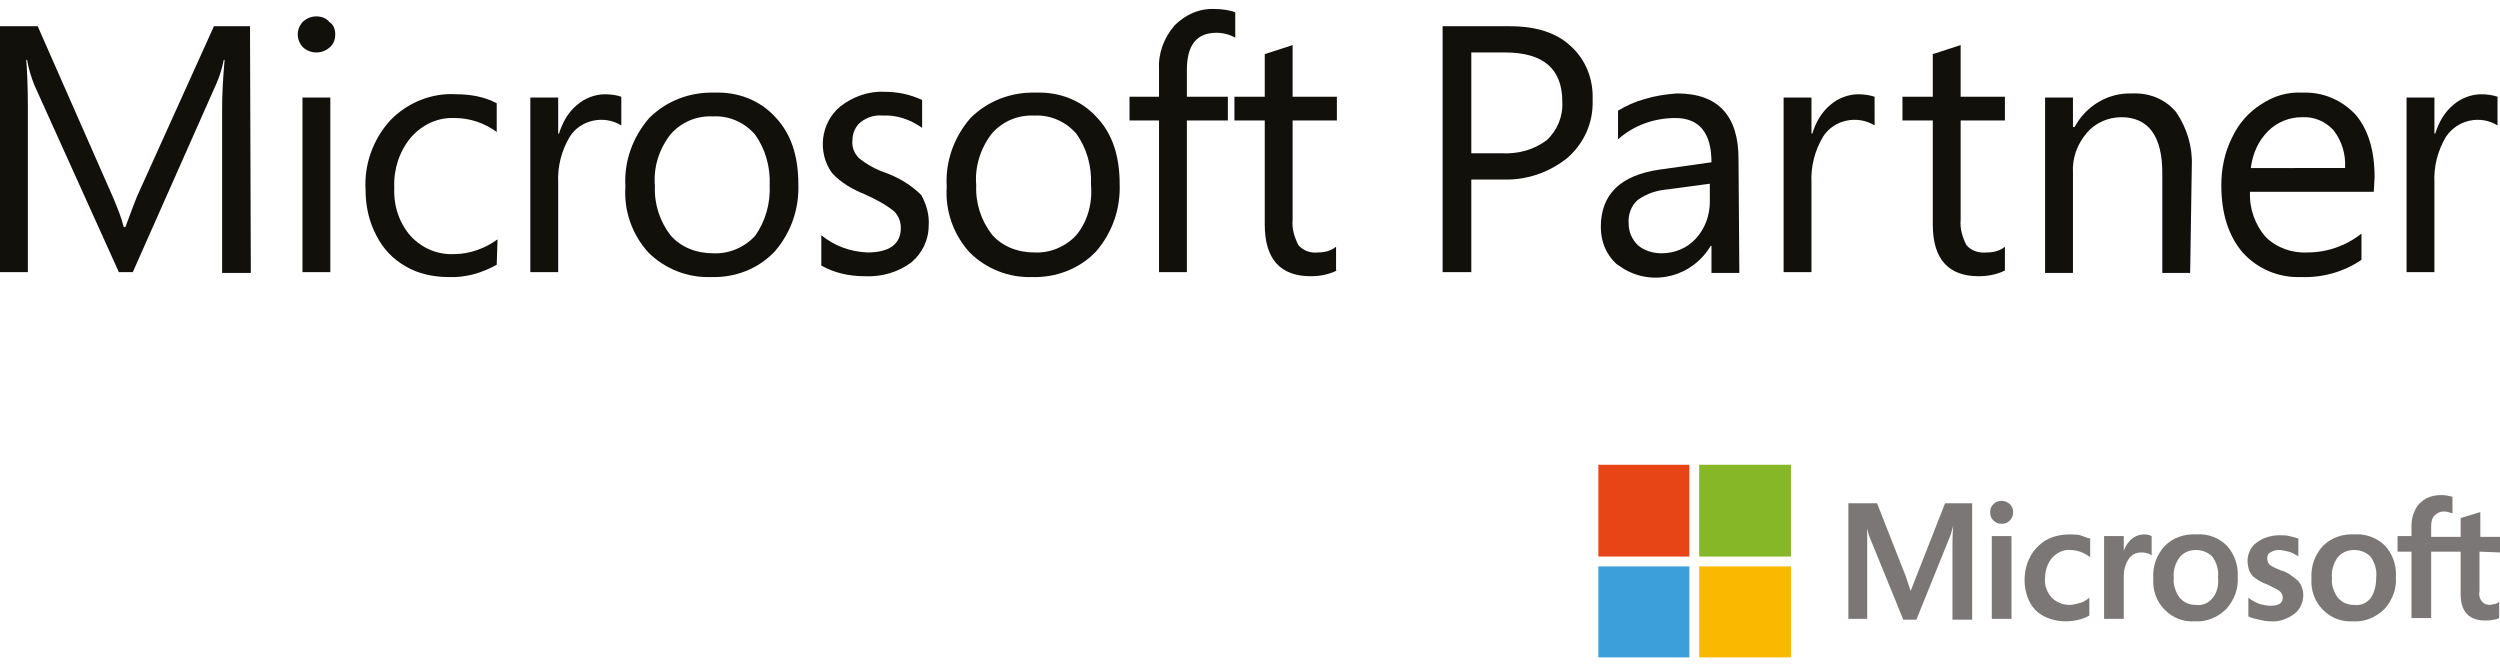
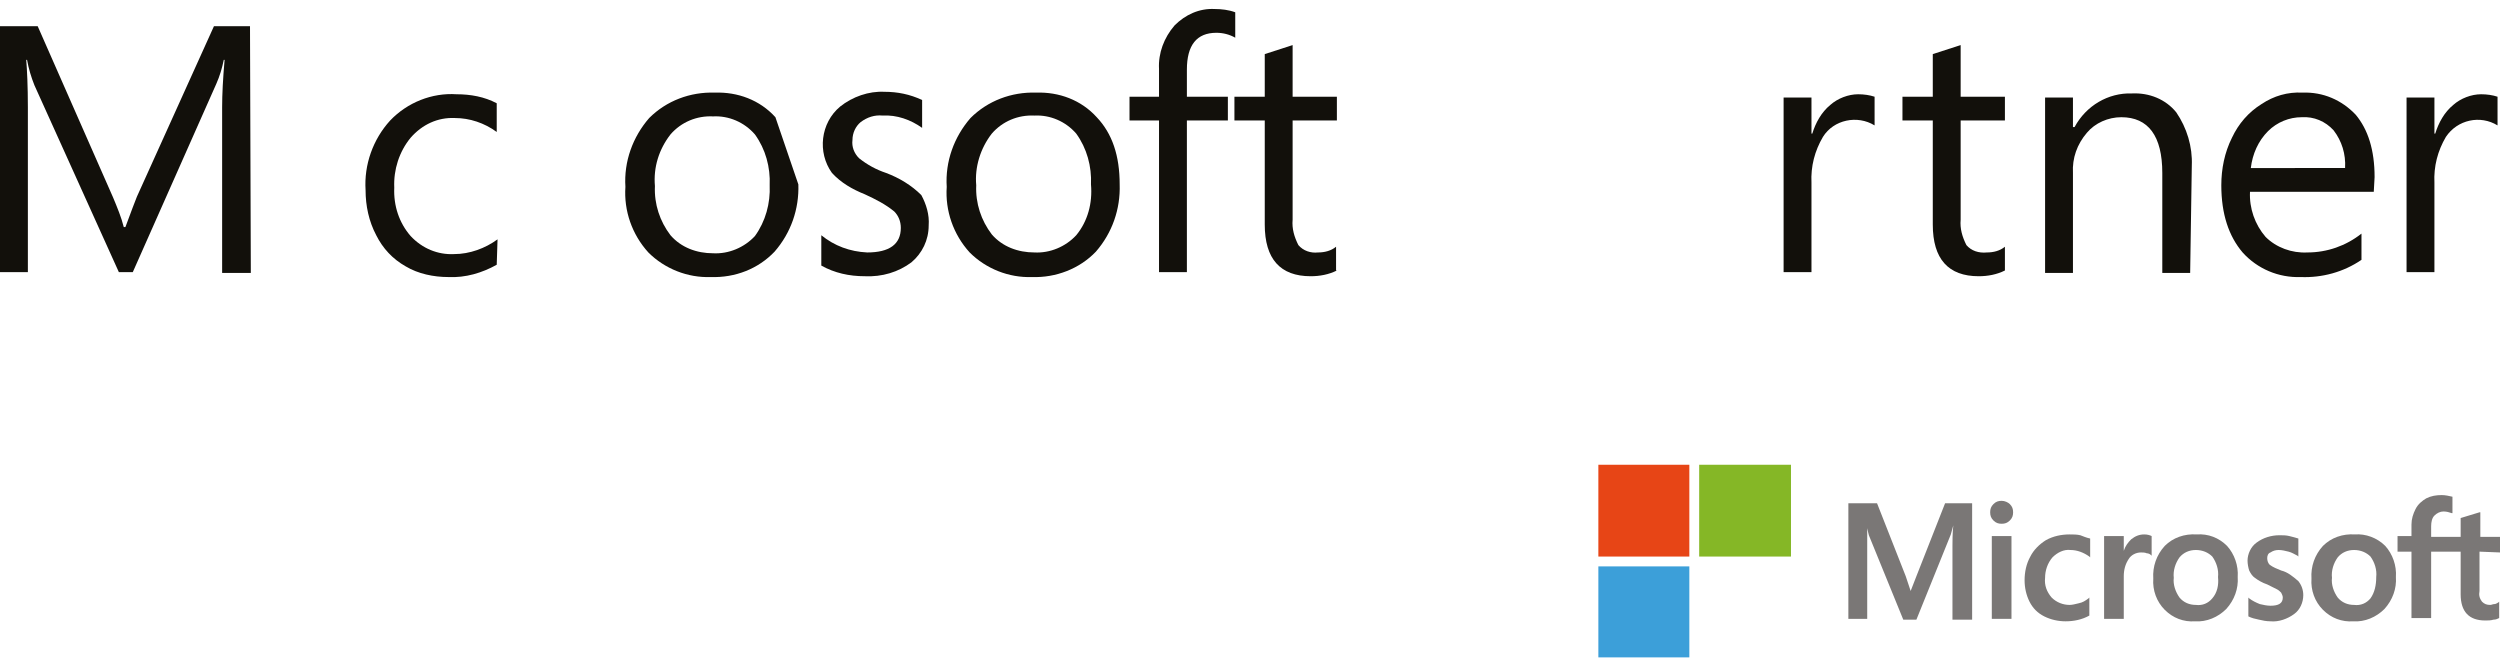
<svg xmlns="http://www.w3.org/2000/svg" version="1.1" id="Ebene_1" x="0px" y="0px" viewBox="0 0 305 81.3" style="enable-background:new 0 0 305 81.3;" xml:space="preserve">
  <style type="text/css">
	.st0{fill:#12100B;}
	.st1{fill:#7A7776;}
	.st2{fill:#E74516;}
	.st3{fill:#85B726;}
	.st4{fill:#3C9FD9;}
	.st5{fill:#FAB800;}
</style>
  <g>
    <path class="st0" d="M30.6,33.3h-3.5V13.1c0-1.6,0.1-3.5,0.3-5.8h-0.1c-0.2,1-0.5,2-0.9,2.9l-10.2,23h-1.7L4.2,10.4   c-0.4-1-0.7-2-0.9-3.1H3.2c0.1,1.2,0.2,3.2,0.2,5.8v20.1H0v-30h4.6l9.2,20.9c0.5,1.2,1,2.4,1.3,3.6h0.2c0.7-1.9,1.2-3.2,1.4-3.7   l9.4-20.8h4.4L30.6,33.3" />
-     <path class="st0" d="M40.9,4.2c0,0.6-0.2,1.2-0.7,1.6c-0.9,0.8-2.3,0.8-3.2,0c-0.9-0.9-0.9-2.3,0-3.2C37.5,2.2,38,2,38.6,2   c0.6,0,1.2,0.2,1.6,0.7C40.7,3,40.9,3.6,40.9,4.2 M40.3,33.2h-3.4V11.9h3.4L40.3,33.2" />
    <path class="st0" d="M60.6,32.3c-1.8,1-3.8,1.6-5.9,1.5c-1.8,0-3.7-0.4-5.2-1.3c-1.6-0.9-2.8-2.2-3.6-3.8c-0.9-1.7-1.3-3.6-1.3-5.5   c-0.2-3.1,0.9-6.2,3-8.5c2.1-2.2,5.1-3.4,8.1-3.2c1.7,0,3.4,0.3,4.9,1.1v3.5c-1.5-1.1-3.3-1.7-5.1-1.7c-2.1-0.1-4,0.8-5.4,2.4   c-1.4,1.7-2.1,3.9-2,6.1c-0.1,2.2,0.6,4.3,2,5.9c1.4,1.5,3.3,2.3,5.3,2.2c1.9,0,3.8-0.7,5.3-1.8L60.6,32.3" />
-     <path class="st0" d="M75.8,15.3c-2.1-1.3-5-0.7-6.3,1.4c-1,1.7-1.5,3.6-1.4,5.6v10.9h-3.4V11.9h3.4v4.4h0.1   c0.4-1.3,1.1-2.6,2.2-3.5c0.9-0.8,2.2-1.3,3.4-1.3c0.7,0,1.4,0.1,2,0.3L75.8,15.3" />
-     <path class="st0" d="M97.4,22.5c0.1,3-0.9,5.9-2.9,8.2c-2,2.1-4.8,3.2-7.8,3.1c-2.8,0.1-5.6-1-7.6-3c-2-2.2-3-5.1-2.8-8   c-0.2-3.1,0.9-6.1,2.9-8.4c2.1-2.1,5-3.2,8-3.1c2.8-0.1,5.5,0.9,7.4,3C96.5,16.3,97.4,19,97.4,22.5 M93.9,22.6   c0.1-2.2-0.5-4.4-1.8-6.2c-1.3-1.5-3.2-2.3-5.1-2.2c-2-0.1-3.9,0.7-5.2,2.2c-1.4,1.8-2.1,4-1.9,6.3c-0.1,2.2,0.6,4.3,1.9,6   c1.3,1.5,3.2,2.2,5.2,2.2c1.9,0.1,3.8-0.7,5.1-2.1C93.4,27,94,24.8,93.9,22.6" />
+     <path class="st0" d="M97.4,22.5c0.1,3-0.9,5.9-2.9,8.2c-2,2.1-4.8,3.2-7.8,3.1c-2.8,0.1-5.6-1-7.6-3c-2-2.2-3-5.1-2.8-8   c-0.2-3.1,0.9-6.1,2.9-8.4c2.1-2.1,5-3.2,8-3.1c2.8-0.1,5.5,0.9,7.4,3M93.9,22.6   c0.1-2.2-0.5-4.4-1.8-6.2c-1.3-1.5-3.2-2.3-5.1-2.2c-2-0.1-3.9,0.7-5.2,2.2c-1.4,1.8-2.1,4-1.9,6.3c-0.1,2.2,0.6,4.3,1.9,6   c1.3,1.5,3.2,2.2,5.2,2.2c1.9,0.1,3.8-0.7,5.1-2.1C93.4,27,94,24.8,93.9,22.6" />
    <path class="st0" d="M113.3,27.5c0,1.8-0.8,3.4-2.1,4.5c-1.6,1.2-3.6,1.8-5.7,1.7c-1.9,0-3.7-0.4-5.3-1.3v-3.7   c1.6,1.3,3.5,2,5.6,2.1c2.7,0,4.1-1,4.1-3c0-0.8-0.3-1.5-0.8-2c-1.1-0.9-2.3-1.5-3.6-2.1c-1.5-0.6-2.9-1.4-4-2.6   c-1.8-2.5-1.4-6.1,1-8.1c1.5-1.2,3.5-1.9,5.4-1.8c1.6,0,3.1,0.3,4.6,1v3.4c-1.4-1-3.1-1.6-4.8-1.5c-1-0.1-1.9,0.2-2.7,0.8   c-0.6,0.5-1,1.3-1,2.2c-0.1,0.8,0.2,1.6,0.8,2.2c1,0.8,2.1,1.4,3.3,1.8c1.6,0.6,3.1,1.5,4.3,2.7C113,24.9,113.4,26.2,113.3,27.5" />
    <path class="st0" d="M136.6,22.5c0.1,3-0.9,5.9-2.9,8.2c-2,2.1-4.9,3.2-7.8,3.1c-2.8,0.1-5.6-1-7.6-3c-2-2.2-3-5.1-2.8-8   c-0.2-3.1,0.9-6.1,2.9-8.4c2.1-2.1,5-3.2,8-3.1c2.8-0.1,5.5,0.9,7.4,3C135.7,16.3,136.6,19,136.6,22.5 M133.1,22.5   c0.1-2.2-0.5-4.4-1.8-6.2c-1.3-1.5-3.2-2.3-5.1-2.2c-2-0.1-3.9,0.7-5.2,2.2c-1.4,1.8-2.1,4.1-1.9,6.3c-0.1,2.2,0.6,4.3,1.9,6   c1.3,1.5,3.2,2.2,5.2,2.2c1.9,0.1,3.8-0.7,5.1-2.1C132.7,27,133.3,24.8,133.1,22.5" />
    <path class="st0" d="M150.7,4.6C150,4.2,149.2,4,148.4,4c-2.4,0-3.6,1.5-3.6,4.5v3.3h5v2.9h-5v18.5h-3.4V14.7h-3.6v-2.9h3.6V8.4   c-0.1-1.9,0.6-3.8,1.9-5.3c1.3-1.3,3-2.1,4.9-2c0.8,0,1.7,0.1,2.5,0.4V4.6" />
    <path class="st0" d="M163.1,33c-1,0.5-2.1,0.7-3.2,0.7c-3.7,0-5.6-2.1-5.6-6.3V14.7h-3.7v-2.9h3.7V6.6l3.4-1.1v6.3h5.4v2.9h-5.4   v12.1c-0.1,1.1,0.2,2.1,0.7,3.1c0.6,0.7,1.5,1,2.4,0.9c0.8,0,1.6-0.2,2.2-0.7V33" />
-     <path class="st0" d="M194.3,12.2c0.1,2.7-1,5.2-3,7c-2.2,1.8-5,2.8-7.9,2.7h-3.9v11.3H176v-30h8.2c3.2,0,5.7,0.8,7.4,2.4   C193.5,7.3,194.4,9.7,194.3,12.2 M190.6,12.4c0-4-2.3-6-7-6h-4.1v12.3h3.7c2,0.1,3.9-0.4,5.5-1.6C190,15.9,190.7,14.2,190.6,12.4" />
-     <path class="st0" d="M212.2,33.3h-3.4v-3.3h-0.1c-2.2,3.7-6.9,5-10.6,2.8c-0.3-0.2-0.6-0.4-0.9-0.6c-1.3-1.2-1.9-2.8-1.9-4.5   c0-4,2.4-6.3,7.1-7l6.4-0.9c0-3.6-1.5-5.4-4.4-5.4c-2.6,0-5.1,0.9-7,2.6v-3.5c1-0.6,2.1-1.1,3.2-1.4c1.3-0.4,2.6-0.6,4-0.7   c5,0,7.5,2.7,7.5,8L212.2,33.3 M208.7,22.4l-5.2,0.7c-1.3,0.1-2.6,0.5-3.7,1.3c-0.8,0.7-1.2,1.8-1.1,2.9c0,1,0.4,1.9,1.1,2.6   c0.8,0.7,1.9,1,2.9,1c1.6,0,3.1-0.6,4.2-1.8c1.1-1.2,1.7-2.8,1.7-4.5V22.4" />
    <path class="st0" d="M228.7,15.3c-2.1-1.3-5-0.7-6.3,1.4c-1,1.7-1.5,3.6-1.4,5.6v10.9h-3.4V11.9h3.4v4.4h0.1   c0.4-1.3,1.1-2.6,2.2-3.5c0.9-0.8,2.2-1.3,3.4-1.3c0.7,0,1.4,0.1,2,0.3L228.7,15.3" />
    <path class="st0" d="M244.6,33c-1,0.5-2.1,0.7-3.2,0.7c-3.7,0-5.6-2.1-5.6-6.3V14.7h-3.7v-2.9h3.7V6.6l3.4-1.1v6.3h5.4v2.9h-5.4   v12.1c-0.1,1.1,0.2,2.1,0.7,3.1c0.6,0.7,1.5,1,2.5,0.9c0.8,0,1.6-0.2,2.2-0.7L244.6,33" />
    <path class="st0" d="M267.2,33.3h-3.4V21.1c0-4.5-1.7-6.8-5-6.8c-1.6,0-3.2,0.7-4.2,1.9c-1.2,1.4-1.8,3.1-1.7,4.9v12.2h-3.4V11.9   h3.4v3.6h0.2c1.4-2.6,4.1-4.2,7-4.1c2.1-0.1,4.1,0.7,5.4,2.3c1.3,1.9,2,4.2,1.9,6.5L267.2,33.3" />
    <path class="st0" d="M289.6,23.4h-15.1c-0.1,2,0.6,4,1.9,5.5c1.3,1.3,3.2,2,5.1,1.9c2.4,0,4.7-0.8,6.6-2.3v3.2   c-2.2,1.5-4.8,2.2-7.4,2.1c-2.7,0.1-5.3-1-7.1-3c-1.7-2-2.6-4.7-2.6-8.2c0-2,0.4-4,1.3-5.8c0.8-1.7,2-3.1,3.6-4.1   c1.5-1,3.2-1.5,5-1.4c2.5-0.1,4.8,0.9,6.5,2.7c1.5,1.8,2.3,4.3,2.3,7.6L289.6,23.4 M286.1,20.5c0.1-1.7-0.4-3.3-1.4-4.6   c-1-1.1-2.4-1.7-3.9-1.6c-1.5,0-3,0.6-4.1,1.7c-1.2,1.2-1.9,2.8-2.1,4.5H286.1" />
    <path class="st0" d="M304.7,15.3c-2.1-1.3-4.9-0.7-6.3,1.4c-1,1.7-1.5,3.6-1.4,5.6v10.9h-3.4V11.9h3.4v4.4h0.1   c0.4-1.3,1.1-2.6,2.2-3.5c0.9-0.8,2.2-1.3,3.4-1.3c0.7,0,1.4,0.1,2,0.3L304.7,15.3" />
    <path class="st1" d="M233.8,70.3l-0.7,1.8l0,0c-0.2-0.6-0.4-1.2-0.6-1.8l-3.5-8.9h-3.5v14.1h2.3v-8.6c0-0.5,0-1.2,0-1.9   c0-0.4,0-0.7-0.1-0.9h0c0.1,0.4,0.2,0.8,0.3,1.2l4.2,10.3h1.6l4.2-10.4c0.1-0.4,0.2-0.7,0.3-1.1h0c-0.1,1-0.1,2-0.1,2.5v9h2.4V61.4   h-3.3L233.8,70.3" />
    <polyline class="st1" points="243,75.5 245.4,75.5 245.4,67.9 245.4,65.4 243,65.4 243,71.6 243,75.5  " />
    <path class="st1" d="M244.2,61.1c-0.4,0-0.7,0.1-1,0.4c-0.3,0.3-0.4,0.6-0.4,1c0,0.4,0.1,0.7,0.4,1c0.3,0.3,0.6,0.4,1,0.4   c0.4,0,0.7-0.1,1-0.4c0.3-0.3,0.4-0.6,0.4-1c0-0.4-0.1-0.7-0.4-1C245,61.3,244.6,61.1,244.2,61.1" />
    <path class="st1" d="M253.8,65.3c-0.4-0.1-0.9-0.1-1.3-0.1c-1,0-2,0.2-2.9,0.7c-0.8,0.5-1.5,1.2-1.9,2c-0.5,0.9-0.7,1.9-0.7,2.9   c0,0.9,0.2,1.8,0.6,2.6c0.4,0.8,1,1.4,1.8,1.8c0.8,0.4,1.7,0.6,2.6,0.6c1,0,2-0.2,2.9-0.7l0,0v-2.2l-0.1,0.1   c-0.4,0.3-0.7,0.5-1.2,0.6c-0.4,0.1-0.8,0.2-1.1,0.2c-0.8,0-1.6-0.3-2.2-0.9c-0.6-0.7-0.9-1.5-0.8-2.4c0-0.9,0.3-1.8,0.9-2.5   c0.6-0.6,1.4-1,2.2-0.9c0.8,0,1.6,0.3,2.3,0.8l0.1,0.1v-2.3l0,0C254.5,65.6,254.1,65.4,253.8,65.3" />
    <path class="st1" d="M261.6,65.2c-0.6,0-1.1,0.2-1.6,0.6c-0.4,0.4-0.7,0.8-0.9,1.4l0,0v-1.8h-2.4v10.1h2.4v-5.2   c0-0.8,0.2-1.5,0.6-2.1c0.3-0.5,0.9-0.8,1.5-0.8c0.2,0,0.5,0,0.7,0.1c0.2,0,0.4,0.1,0.5,0.2l0.1,0.1v-2.4l0,0   C262.3,65.3,262,65.2,261.6,65.2" />
    <path class="st1" d="M268,65.2c-1.5-0.1-2.9,0.4-3.9,1.4c-1,1.1-1.5,2.5-1.4,4c-0.1,1.4,0.4,2.8,1.4,3.8c1,1,2.3,1.5,3.7,1.4   c1.4,0.1,2.8-0.5,3.8-1.5c1-1.1,1.5-2.5,1.4-3.9c0.1-1.4-0.4-2.8-1.3-3.8C270.7,65.6,269.4,65.1,268,65.2 M269.9,73   c-0.5,0.6-1.2,0.9-2,0.8c-0.8,0-1.5-0.3-2-0.9c-0.5-0.7-0.8-1.6-0.7-2.4c-0.1-0.9,0.2-1.8,0.7-2.5c0.5-0.6,1.2-0.9,2-0.9   c0.8,0,1.5,0.3,2,0.8c0.5,0.7,0.8,1.6,0.7,2.5C270.7,71.4,270.5,72.3,269.9,73" />
    <path class="st1" d="M278.3,69.6c-0.5-0.2-1-0.4-1.4-0.7c-0.2-0.2-0.3-0.5-0.3-0.8c0-0.3,0.1-0.6,0.4-0.7c0.3-0.2,0.6-0.3,1-0.3   c0.4,0,0.8,0.1,1.2,0.2c0.4,0.1,0.7,0.3,1.1,0.5l0.1,0.1v-2.2l0,0c-0.3-0.1-0.7-0.2-1.1-0.3c-0.4-0.1-0.8-0.1-1.2-0.1   c-1,0-2,0.3-2.8,0.9c-0.7,0.5-1.1,1.4-1.1,2.2c0,0.4,0.1,0.9,0.2,1.2c0.2,0.4,0.4,0.7,0.7,0.9c0.4,0.3,0.9,0.6,1.5,0.8   c0.4,0.2,0.8,0.4,1.2,0.6c0.2,0.1,0.4,0.3,0.5,0.4c0.1,0.2,0.2,0.4,0.2,0.6c0,0.7-0.5,1-1.5,1c-0.4,0-0.9-0.1-1.3-0.2   c-0.5-0.2-0.9-0.4-1.3-0.7l-0.1-0.1v2.3l0,0c0.4,0.2,0.8,0.3,1.3,0.4c0.4,0.1,0.9,0.2,1.4,0.2c1,0.1,2.1-0.3,2.9-0.9   c0.7-0.5,1.1-1.4,1.1-2.3c0-0.6-0.2-1.2-0.6-1.7C279.7,70.3,279.1,69.8,278.3,69.6" />
    <path class="st1" d="M287.3,65.2c-1.5-0.1-2.9,0.4-3.9,1.4c-1,1.1-1.5,2.5-1.4,4c-0.1,1.4,0.4,2.8,1.4,3.8c1,1,2.3,1.5,3.7,1.4   c1.4,0.1,2.8-0.5,3.8-1.5c1-1.1,1.5-2.5,1.4-3.9c0.1-1.4-0.4-2.8-1.3-3.8C290,65.6,288.6,65.1,287.3,65.2 M289.2,73   c-0.5,0.6-1.2,0.9-2,0.8c-0.8,0-1.5-0.3-2-0.9c-0.5-0.7-0.8-1.6-0.7-2.4c-0.1-0.9,0.2-1.8,0.7-2.5c0.5-0.6,1.2-0.9,2-0.9   c0.8,0,1.5,0.3,2,0.8c0.5,0.7,0.8,1.6,0.7,2.5C289.9,71.4,289.7,72.3,289.2,73" />
    <path class="st1" d="M305,67.4v-1.9h-2.4v-3h-0.1l-2.3,0.7l0,0v2.3h-3.6v-1.3c0-0.5,0.1-1,0.4-1.3c0.3-0.3,0.7-0.5,1.1-0.5   c0.4,0,0.7,0.1,1,0.2h0.1v-2h0c-0.4-0.1-0.9-0.2-1.3-0.2c-0.7,0-1.3,0.1-1.9,0.4c-0.5,0.3-1,0.7-1.3,1.3c-0.3,0.6-0.5,1.2-0.5,1.9   v1.4h-1.7v1.9h1.7v8.1h2.4v-8.1h3.6v5.2c0,2.1,1,3.2,3,3.2c0.3,0,0.7,0,1-0.1c0.3,0,0.5-0.1,0.7-0.2l0,0v-2l-0.1,0.1   c-0.2,0.1-0.3,0.2-0.5,0.2c-0.2,0-0.3,0.1-0.5,0.1c-0.4,0-0.7-0.1-1-0.4c-0.3-0.4-0.4-0.8-0.3-1.3v-4.8L305,67.4" />
    <polyline class="st2" points="206.1,67.9 195,67.9 195,56.7 206.1,56.7 206.1,67.9  " />
    <polyline class="st3" points="218.5,67.9 207.3,67.9 207.3,56.7 218.5,56.7 218.5,67.9  " />
    <polyline class="st4" points="206.1,80.2 195,80.2 195,69.1 206.1,69.1 206.1,80.2  " />
-     <polyline class="st5" points="218.5,80.2 207.3,80.2 207.3,69.1 218.5,69.1 218.5,80.2  " />
  </g>
</svg>